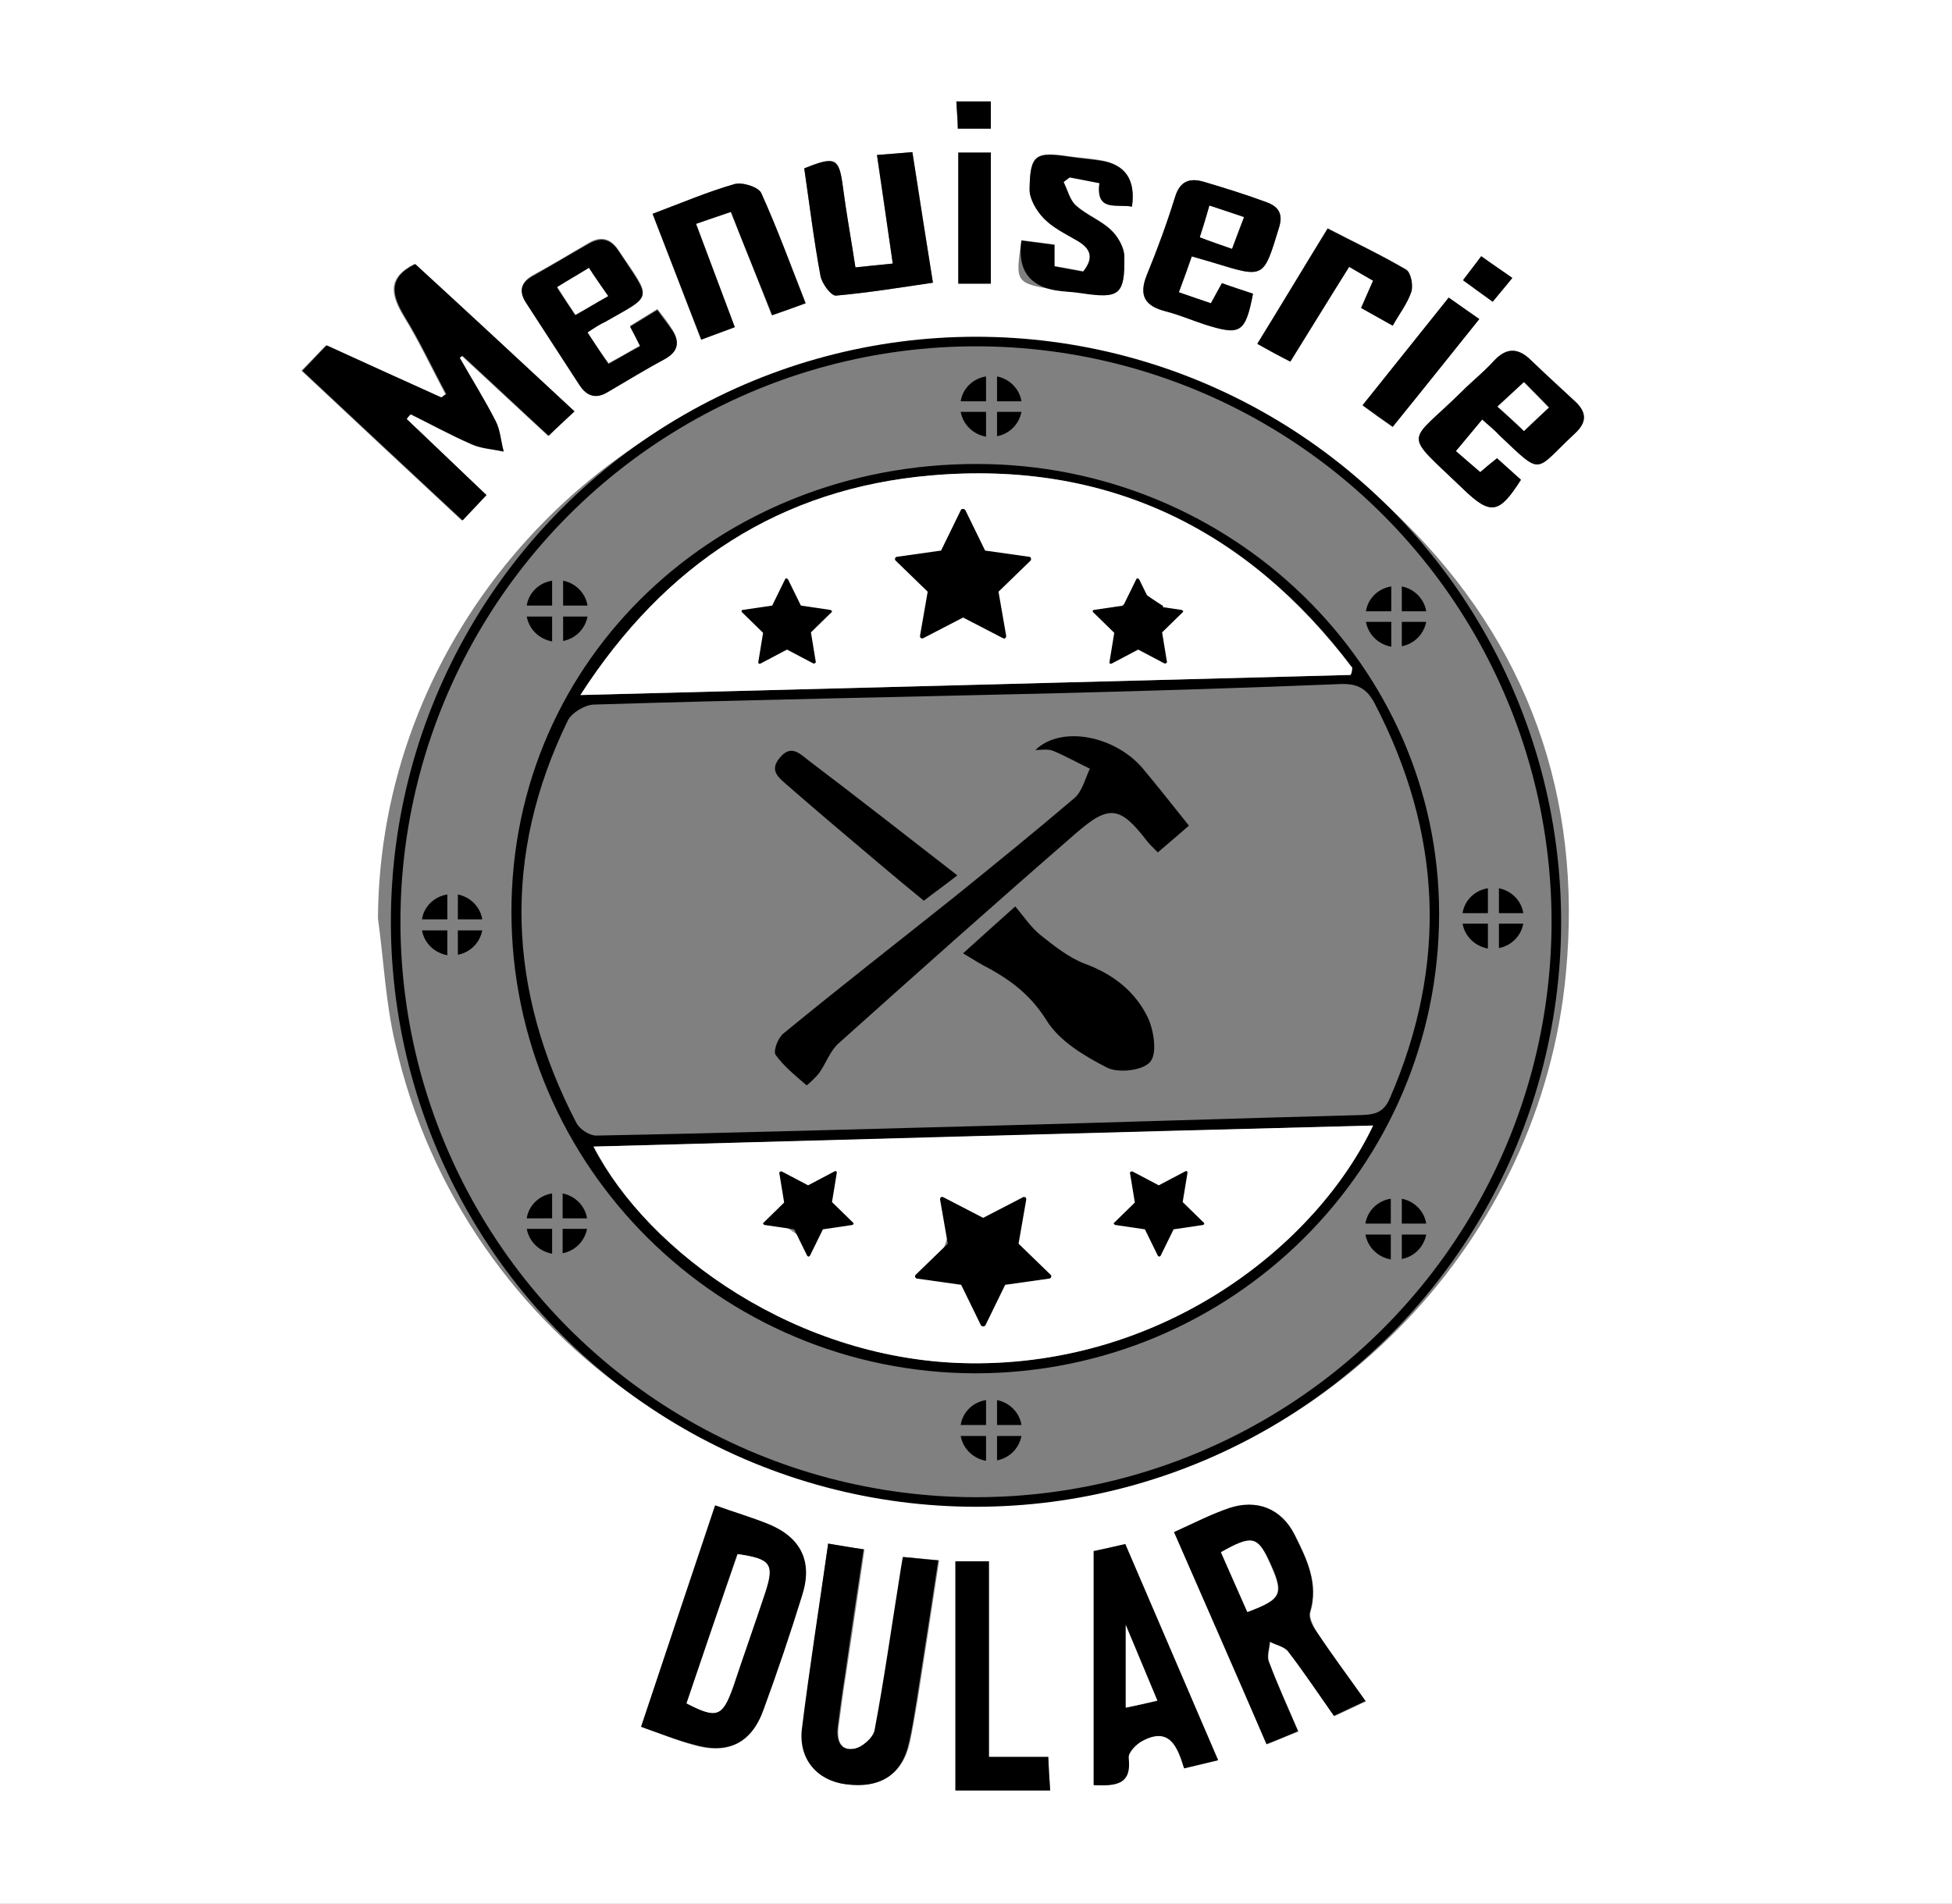
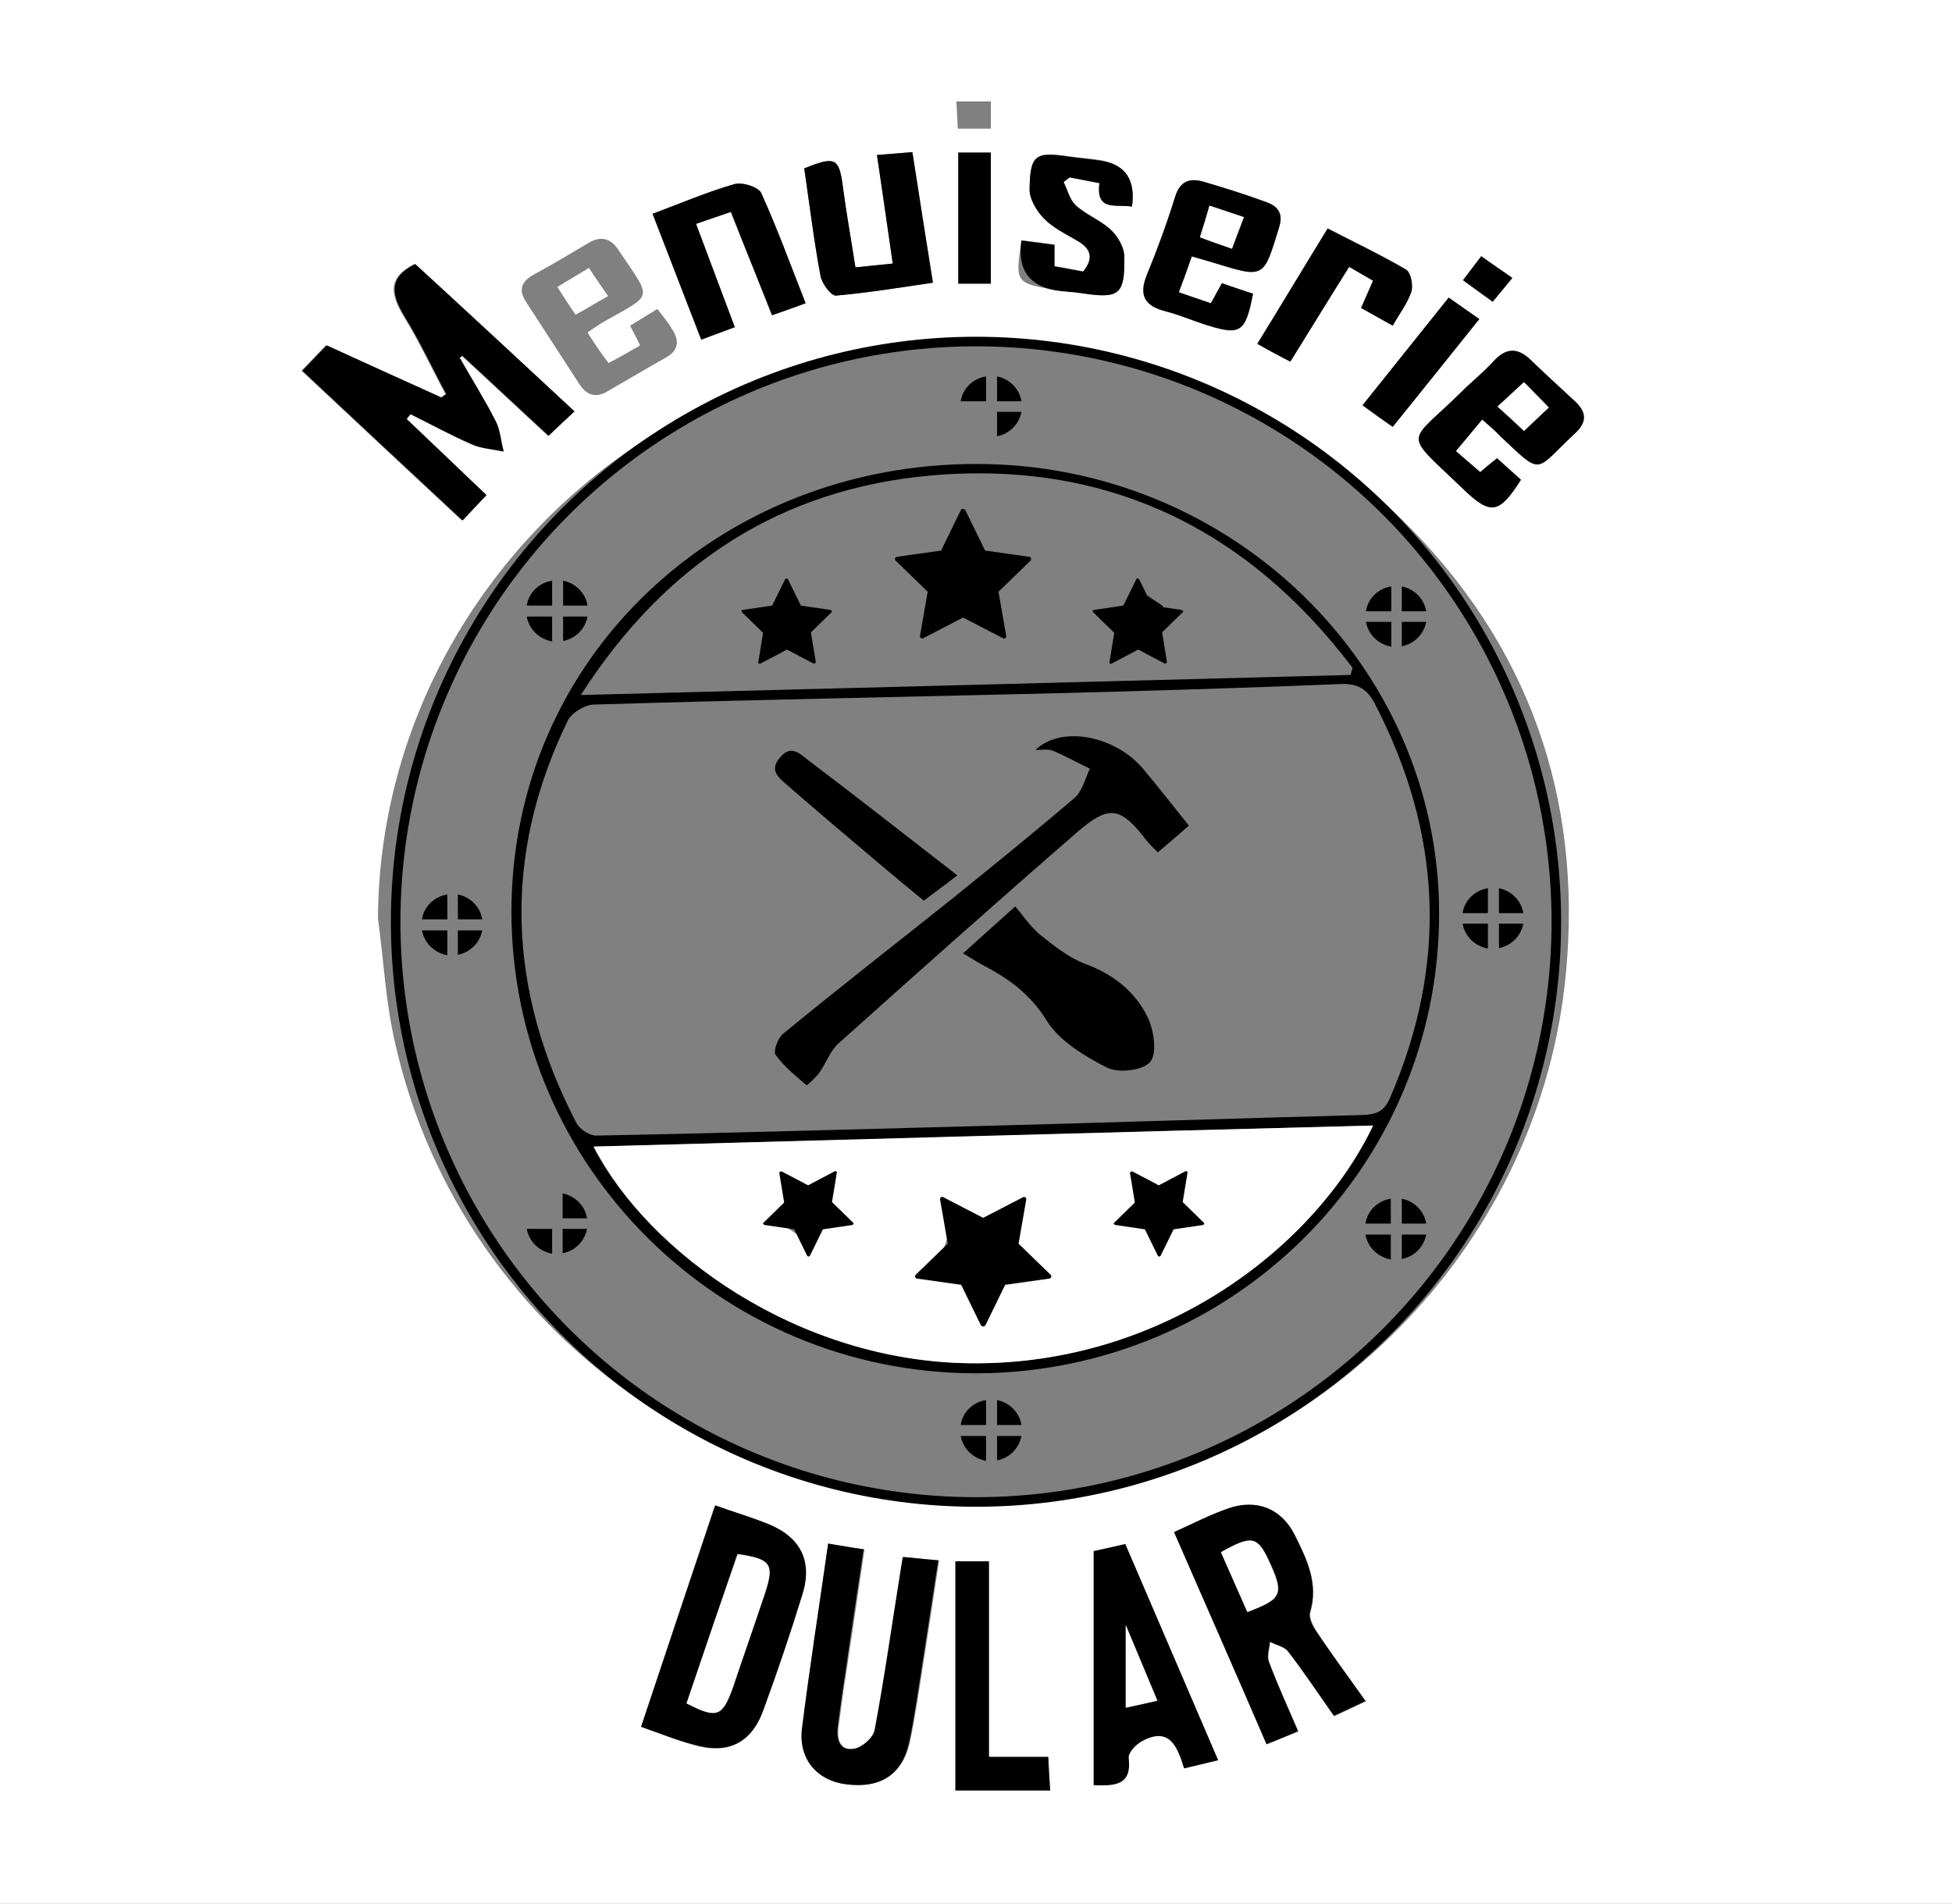
<svg xmlns="http://www.w3.org/2000/svg" id="Calque_1" version="1.1" viewBox="0 0 408 398">
  <rect x="0" y="0" width="408" height="398" fill="#808080" stroke="none" />
  <defs>
    <style>
      .st0 {
        fill: #fff;
      }

      .st1 {
        fill: none;
        stroke: #000;
        stroke-miterlimit: 10;
        stroke-width: 2px;
      }
    </style>
  </defs>
  <path class="st0" d="M0,0h408v398H0V0ZM79,192c1.2,8.7,1.6,17.6,3.6,26.1,14,62.4,75.2,104.8,140.4,95.1,55.1-8.2,99.1-54,104.3-109.7,3.5-36.9-7.9-68.9-34.1-94.7-32.6-32.2-72.3-43.1-117-33.9-55.5,11.6-96.9,60.5-97.2,117.1ZM85,87.6c.2-.3.5-.6.7-1,4.3,2.1,8.5,4.4,12.8,6.3,2,.9,4.4,1,6.6,1.5-.5-2.2-.7-4.5-1.7-6.4-2.3-4.5-4.9-8.8-7.5-13.2.2,0,.4-.3.6-.4,5.9,5.5,11.9,11,18,16.7,1.8-1.6,3.4-3.2,5.4-5.1-11.4-10.5-22.5-20.7-33.3-30.8-5.8,2.9-4.9,6.5-2.2,11,3.2,5.2,5.8,10.8,8.7,16.2-.3.2-.6.5-1,.7-7.9-3.6-15.9-7.2-24-10.9-1.7,1.8-3.4,3.5-5.1,5.3,11.1,10.4,22.1,20.7,33.5,31.3,1.9-2,3.3-3.5,5-5.3-5.5-5.4-11-10.7-16.5-15.9ZM134,361c4,1.4,7.4,2.8,10.9,3.8,7.2,2.1,12.1-.3,14.6-7.3,2.9-8,5.6-16,8.1-24,2.2-7.1-.3-12.1-7.1-14.8-3.5-1.4-7.2-2.5-11.1-3.9-5.1,15.3-10.2,30.5-15.4,46.2ZM245.4,320.3c6.6,15.1,12.9,29.6,19.4,44.4,2.4-1,4.3-1.8,6.6-2.7-2.2-5.1-4.3-9.7-6.1-14.5-.5-1.2.1-2.8.2-4.2,1.3.6,3,1,3.8,2,3.3,4.3,6.3,8.8,9.6,13.5,2.3-1.1,4.3-2,6.6-3.1-3.6-5.1-7-9.7-10.1-14.3-.8-1.3-1.8-3.1-1.5-4.3,1.8-6-.7-11.1-3.2-16.1-2.8-5.5-7.9-7.7-13.8-5.6-3.8,1.1-7.3,3-11.5,4.9ZM173.1,322.7c-1.8,13.2-3.9,26-5.3,38.8-.7,6.4,3.2,10.8,9.1,11.5,7.2.9,11.8-2.1,13.3-8.8.6-2.9,1.1-5.9,1.6-8.8,1.5-9.6,3-19.2,4.5-29.2-2.8-.3-5-.5-7.4-.7-.3,1.8-.5,3-.7,4.3-1.7,10.7-3.2,21.3-5.2,31.9-.3,1.6-2.7,3.7-4.4,3.9-3.1.5-3.7-2.1-3.3-4.7.5-3.8,1-7.6,1.6-11.3,1.3-8.5,2.5-16.9,3.8-25.7-3-.4-5-.7-7.6-1.2ZM235.2,322.8c-2.7.6-4.8,1.1-6.6,1.4v48.9c4.7.3,7.9-.1,7.3-5.7-.1-1.1,1.6-2.8,2.8-3.5,5.8-3.1,7.4,1.1,8.8,5.7,2.4-.6,4.5-1.1,7.1-1.7-6.6-15.2-12.9-30-19.4-45.1ZM309.8,87.7c1.5,1.4,2.7,2.3,3.7,3.4,9.1,8.6,7.1,7.5,15.7-.5,2.6-2.4,2.4-4.4,0-6.7-3-2.8-6.1-5.6-9.1-8.5-2.8-2.8-5.3-2.8-8,.2-2,2.2-4.4,4.1-6.5,6.2-11.6,11.5-12.7,8,.3,20.5,5.7,5.5,7.5,5.1,12-2-1.7-1.5-3.3-3-5-4.5-1.4,1.2-2.5,2.1-3.5,2.9-2-1.7-3.7-3.2-5.1-4.4,2-2.4,3.7-4.5,5.5-6.6ZM122.8,69.5c1.5-1,2.6-1.8,3.7-2.4,10.2-5.8,9.8-4.3,2.8-14.8-1.7-2.6-3.8-3-6.3-1.5-3.9,2.3-7.7,4.6-11.6,6.7-2.6,1.5-3,3.3-1.4,5.7,3.7,5.7,7.4,11.4,11.1,17.1,1.5,2.3,3.4,3,5.9,1.5,4-2.3,8-4.7,12.1-7,2.6-1.4,3-3.4,1.5-5.8-.9-1.5-2-2.9-3.2-4.4-2.1,1.3-3.9,2.4-5.7,3.5.8,1.5,1.4,2.7,2.1,4.1-2.2,1.3-4.3,2.5-6.6,3.7-1.6-2.1-2.9-4-4.4-6.4ZM249.1,53.6c2,.6,3.4.9,4.8,1.4,10.4,3.2,10.2,3.2,13.4-7.3.9-3-.1-4.5-2.5-5.4-4.4-1.6-8.8-3-13.2-4.3-2.8-.8-5-.3-6,3.2-1.7,5.5-3.7,11-5.9,16.3-1.8,4.3-.4,6.5,4,7.6,2.7.7,5.3,1.8,8,2.7,7.6,2.5,8.6,1.9,10.2-6.4-2.1-.7-4.2-1.4-6.5-2.2-.8,1.4-1.5,2.7-2.3,4.2-2.3-.8-4.4-1.5-6.7-2.3,1-2.7,1.8-4.8,2.7-7.5ZM136.4,44.7c3.4,8.8,6.7,17.4,10.1,26.3,2.3-.9,4.5-1.7,7-2.6-2.8-7.5-5.4-14.4-8.1-21.6,2.7-.9,4.9-1.6,7.3-2.5,3,7.4,5.8,14.5,8.6,21.6,2.6-.9,4.6-1.6,7-2.5-3.1-7.8-5.9-15.6-9.3-23.1-.6-1.3-3.9-2.3-5.6-1.8-5.5,1.6-10.9,3.9-17,6.2ZM183.3,32.4c1.1,7.9,2.2,15,3.3,22.7-2.8.3-5.2.5-7.8.8-.9-5.9-1.9-11.3-2.6-16.7-.8-6.3-1.5-6.7-8.1-4,1.1,7.5,2,15,3.4,22.5.3,1.6,2.2,4.2,3.2,4.1,6.8-.6,13.5-1.7,20.3-2.7-1.5-9.3-2.8-18.2-4.3-27.3-2.4.2-4.6.4-7.4.6ZM199.7,326.4v47.9h19.8c-.2-2.7-.3-4.8-.4-7h-12.4v-40.9h-7ZM236.6,43.2q1.2-8.4-6.5-9.7c-2.1-.4-4.3-.5-6.4-.8-7.3-1.1-8.3-.5-8.5,6.7,0,2.1,1.4,4.6,2.9,6.1,1.9,2,4.6,3.3,7,4.7,2.9,1.7,3.5,3.7,1.3,6.5-2-.4-3.9-.7-6-1.1v-4.5c-2.4-.3-4.7-.6-6.9-.9-1.3,8.9-1.3,9,7.1,10.4,1.8.3,3.6.4,5.4.6,8,1.1,9.2.3,9-7.6,0-1.9-1.4-4.3-2.8-5.6-2.1-2-5.1-3.1-7.3-5.1-1.3-1.2-1.8-3.3-2.6-4.9.4-.3.9-.6,1.3-1,2.1.4,4.1.8,6.2,1.2-.8,6.2,3.6,4.3,6.8,5ZM269.7,75.6c4.3-6.9,8.2-13.3,12.3-19.9,2,1.2,3.5,2.1,5,2.9-.9,2.1-1.7,3.8-2.5,5.7,2.4,1.3,4.3,2.4,6.6,3.7,1.4-2.4,3.1-4.6,3.9-7.1.4-1.3-.1-4-1.1-4.6-5.3-3.1-10.8-5.7-16.4-8.6-5,8.2-9.7,16-14.7,24.1,2.5,1.5,4.5,2.5,6.9,3.8ZM309.2,66.7c-2.4-1.6-4.2-2.9-6.4-4.4-6.1,7.6-11.9,14.9-18,22.5,2.3,1.7,4.3,3.1,6.3,4.5,6.2-7.8,12-15,18.1-22.6ZM200.3,31.9v27.4h6.8v-27.4h-6.8ZM316.1,58.1c-2.5-1.7-4.4-3.1-6.5-4.6-1.3,1.8-2.5,3.3-3.8,5,2.3,1.6,4.2,3,6.2,4.5,1.4-1.6,2.6-2.9,4.1-4.9ZM199.9,21.2c.1,2.2.2,3.9.3,5.7h6.9v-5.7h-7.2Z" />
  <path d="M85,87.6c5.5,5.2,11,10.5,16.7,15.9-1.6,1.7-3.1,3.3-5,5.3-11.4-10.6-22.4-20.9-33.5-31.3,1.7-1.7,3.3-3.5,5.1-5.3,8.1,3.7,16,7.3,24,10.9.3-.2.6-.5,1-.7-2.9-5.4-5.5-11-8.7-16.2-2.7-4.5-3.6-8.1,2.2-11,10.9,10,21.9,20.2,33.3,30.8-2,1.9-3.7,3.4-5.4,5.1-6.1-5.6-12-11.2-18-16.7-.2,0-.4.3-.6.4,2.5,4.4,5.2,8.7,7.5,13.2,1,1.9,1.1,4.3,1.7,6.4-2.2-.5-4.6-.6-6.6-1.5-4.4-1.9-8.6-4.2-12.8-6.3-.5.4-.7.7-.9,1Z" />
  <path d="M134,361c5.2-15.6,10.3-30.8,15.5-46.3,3.9,1.4,7.6,2.5,11.1,3.9,6.8,2.8,9.3,7.8,7.1,14.8-2.5,8.1-5.2,16.1-8.1,24-2.5,7-7.4,9.4-14.6,7.3-3.6-.9-7-2.3-11-3.7ZM143.5,356.1c6.4,3.2,7.5,2.8,9.6-3.3,2.2-6.6,4.6-13.1,6.7-19.7,2.1-6.2,1.3-7.2-5.7-8.2-3.5,10.4-7.1,20.8-10.6,31.2Z" />
  <path d="M245.4,320.3c4.2-1.9,7.7-3.7,11.4-5,5.9-2,11.1.1,13.8,5.6,2.5,5,5,10.1,3.2,16.1-.4,1.2.6,3.1,1.5,4.3,3.1,4.7,6.5,9.2,10.1,14.3-2.3,1.1-4.3,2-6.6,3.1-3.3-4.7-6.3-9.2-9.6-13.5-.8-1-2.5-1.3-3.8-2-.1,1.4-.7,3-.2,4.2,1.8,4.8,3.9,9.4,6.1,14.5-2.3,1-4.2,1.8-6.6,2.7-6.3-14.7-12.7-29.2-19.3-44.3ZM255.2,324.5c1.9,4.3,3.7,8.4,5.6,12.5,7.4-2.8,7.7-3.8,4.4-10.9-2.4-5-3.7-5.2-10-1.6Z" />
  <path d="M173.1,322.7c2.6.4,4.6.8,7.4,1.2-1.3,8.7-2.6,17.2-3.8,25.7-.6,3.8-1.1,7.5-1.6,11.3-.3,2.6.3,5.2,3.3,4.7,1.7-.2,4.1-2.3,4.4-3.9,2-10.6,3.5-21.3,5.2-31.9.2-1.3.4-2.6.7-4.3,2.4.2,4.6.5,7.4.7-1.5,10-3,19.6-4.5,29.2-.5,2.9-.9,5.9-1.6,8.8-1.4,6.8-6,9.8-13.3,8.8-5.9-.8-9.8-5.2-9.1-11.5,1.6-12.8,3.6-25.5,5.5-38.8Z" />
  <path d="M235.2,322.8c6.5,15.1,12.8,29.8,19.4,45.2-2.5.6-4.6,1.1-7.1,1.7-1.4-4.6-3.1-8.8-8.8-5.7-1.3.7-2.9,2.4-2.8,3.5.7,5.6-2.6,5.9-7.3,5.7v-48.9c1.8-.4,3.9-.9,6.6-1.5ZM235.3,357c2.3-.5,4.2-.9,6.6-1.4-2.1-5.1-4.1-9.8-6.6-15.8v17.2Z" />
  <path d="M309.8,87.7c-1.8,2.2-3.5,4.2-5.5,6.6,1.4,1.2,3.1,2.7,5.1,4.4,1-.9,2.1-1.8,3.5-2.9,1.7,1.5,3.3,3,5,4.5-4.5,7.1-6.3,7.5-12,2-13-12.5-11.8-9.1-.3-20.5,2.1-2.1,4.5-4,6.5-6.2,2.7-3,5.2-3,8-.2,3,2.9,6.1,5.7,9.1,8.5,2.4,2.2,2.6,4.3,0,6.7-8.6,8-6.6,9.1-15.7.5-1-1.1-2.1-2-3.7-3.4ZM313,85c2,1.9,3.7,3.4,5.6,5.1,1.9-1.8,3.4-3.3,5.2-4.9-1.8-1.9-3.4-3.5-5.2-5.3-2,1.7-3.6,3.2-5.6,5.1Z" />
-   <path d="M122.8,69.5c1.6,2.4,2.8,4.3,4.4,6.6,2.3-1.3,4.3-2.5,6.6-3.7-.7-1.4-1.3-2.6-2.1-4.1,1.8-1.1,3.6-2.2,5.7-3.5,1.1,1.6,2.2,2.9,3.2,4.4,1.5,2.4,1.1,4.3-1.5,5.8-4.1,2.2-8,4.6-12.1,7-2.5,1.5-4.4.8-5.9-1.5-3.7-5.7-7.4-11.4-11.1-17.1-1.6-2.4-1.2-4.3,1.4-5.7,3.9-2.2,7.7-4.5,11.6-6.7,2.6-1.5,4.6-1.1,6.3,1.5,6.9,10.5,7.3,9-2.8,14.8-1.1.5-2.2,1.2-3.7,2.2ZM127.1,61.9c-1.6-2.2-2.8-4-4.1-5.8-2.4,1.5-4.3,2.6-6.6,4,1.4,2.2,2.6,3.9,3.8,5.8,2.3-1.3,4.2-2.5,6.9-4Z" />
  <path d="M249.1,53.6c-.9,2.6-1.7,4.8-2.7,7.5,2.3.8,4.3,1.5,6.7,2.3.8-1.5,1.5-2.7,2.3-4.2,2.2.8,4.4,1.5,6.5,2.2-1.6,8.2-2.6,8.8-10.2,6.4-2.7-.9-5.3-2-8-2.7-4.4-1.1-5.7-3.3-4-7.6,2.2-5.4,4.2-10.8,5.9-16.3,1.1-3.5,3.2-4,6-3.2,4.4,1.3,8.9,2.7,13.2,4.3,2.4.9,3.5,2.4,2.5,5.4-3.2,10.4-3,10.5-13.4,7.3-1.3-.4-2.8-.8-4.8-1.4ZM250.8,49.6c2.3.8,4.4,1.6,6.7,2.4.9-2.4,1.7-4.3,2.5-6.6-2.6-.9-4.8-1.6-7.2-2.4-.7,2.6-1.3,4.4-2,6.6Z" />
  <path d="M136.4,44.7c6.1-2.3,11.5-4.6,17.1-6.2,1.6-.5,5,.6,5.6,1.8,3.4,7.5,6.2,15.2,9.3,23.1-2.4.9-4.4,1.6-7,2.5-2.8-7.1-5.7-14.1-8.6-21.6-2.4.8-4.5,1.5-7.3,2.5,2.7,7.2,5.3,14.1,8.1,21.6-2.4.9-4.6,1.7-7,2.6-3.5-8.9-6.8-17.6-10.2-26.3Z" />
  <path d="M183.3,32.4c2.7-.2,5-.4,7.4-.6,1.4,9.2,2.8,18,4.3,27.3-6.8,1-13.5,2.1-20.3,2.7-1,0-2.9-2.5-3.2-4.1-1.4-7.5-2.3-15-3.4-22.5,6.5-2.6,7.3-2.2,8.1,4,.7,5.4,1.7,10.8,2.6,16.7,2.6-.3,5-.5,7.8-.8-1.1-7.6-2.1-14.8-3.3-22.7Z" />
  <path d="M199.7,326.4h7v40.9h12.4c.1,2.2.2,4.3.4,7h-19.8c0-15.6,0-31.6,0-47.9Z" />
  <path d="M236.6,43.2c-3.2-.6-7.6,1.2-6.8-4.9-2.1-.4-4.2-.8-6.2-1.2-.4.3-.9.6-1.3,1,.9,1.7,1.3,3.8,2.6,4.9,2.2,2,5.2,3.1,7.3,5.1,1.5,1.4,2.8,3.7,2.8,5.6.1,8-1,8.8-9,7.6-1.8-.3-3.6-.3-5.4-.6q-8.4-1.5-7.1-10.4c2.2.3,4.5.6,6.9.9v4.5c2.1.4,4,.7,6,1.1,2.3-2.8,1.7-4.8-1.3-6.5-2.4-1.4-5.1-2.7-7-4.7-1.5-1.6-3-4.1-2.9-6.1.1-7.2,1.2-7.8,8.5-6.7,2.1.3,4.3.5,6.4.8q7.7,1.2,6.5,9.6Z" />
  <path d="M269.7,75.6c-2.4-1.2-4.4-2.3-6.9-3.7,5-8.1,9.7-16,14.7-24.1,5.6,2.9,11.1,5.5,16.4,8.6,1,.6,1.5,3.2,1.1,4.6-.8,2.4-2.5,4.6-3.9,7.1-2.3-1.3-4.3-2.4-6.6-3.7.8-1.9,1.6-3.6,2.5-5.7-1.5-.9-3-1.7-5-2.9-4.1,6.5-8,12.9-12.3,19.8Z" />
  <path d="M309.2,66.7c-6.1,7.6-11.9,14.9-18.1,22.5-2-1.4-4-2.8-6.3-4.5,6.1-7.6,11.9-14.9,18-22.5,2.1,1.5,4,2.8,6.4,4.5Z" />
  <path d="M200.3,31.9h6.8v27.4h-6.8v-27.4Z" />
  <path d="M316.1,58.1c-1.6,1.9-2.7,3.3-4.1,5-2.1-1.5-4-2.9-6.2-4.5,1.3-1.7,2.4-3.2,3.8-5,2.1,1.5,4.1,2.8,6.5,4.5Z" />
-   <path d="M199.9,21.2h7.2v5.7h-6.9c0-1.8-.2-3.6-.3-5.7Z" />
  <path class="st0" d="M143.5,356.1c3.5-10.4,7.1-20.9,10.7-31.2,7,1,7.7,2.1,5.7,8.2-2.2,6.6-4.5,13.1-6.7,19.7-2.2,6.1-3.4,6.6-9.7,3.3Z" />
  <path class="st0" d="M255.2,324.5c6.4-3.6,7.6-3.3,9.9,1.6,3.3,7.2,3,8.1-4.4,10.9-1.8-4.1-3.6-8.2-5.5-12.5Z" />
  <path class="st0" d="M235.3,357v-17.3c2.5,6,4.5,10.8,6.6,15.8-2.4.6-4.2,1-6.6,1.5Z" />
  <path class="st0" d="M313,85c2-1.8,3.6-3.3,5.5-5.1,1.8,1.8,3.3,3.4,5.2,5.3-1.8,1.7-3.3,3.1-5.2,4.9-1.7-1.7-3.4-3.3-5.5-5.1Z" />
  <path class="st0" d="M127.1,61.9c-2.7,1.5-4.6,2.7-6.8,3.9-1.3-1.9-2.4-3.6-3.8-5.8,2.2-1.4,4.2-2.5,6.6-4,1.2,1.9,2.5,3.7,4,5.9Z" />
  <path class="st0" d="M250.8,49.6c.7-2.2,1.3-4.1,2-6.6,2.4.8,4.6,1.5,7.2,2.4-.9,2.2-1.6,4.2-2.5,6.6-2.3-.8-4.4-1.5-6.7-2.4Z" />
  <path d="M204,287.1c-53.5,0-97.1-43.3-97.1-96.5s43.5-93.7,97.3-93.6c53.2,0,96.6,42.2,96.6,94,0,53-43.2,96-96.8,96.1ZM204.9,235.4h0c26.6-.7,53.3-1.6,79.9-2.3,2.8-.1,4.5-.7,5.7-3.5,12.2-28.1,10.9-55.5-3.2-82.6-1.6-3-3.5-4.1-7-4-19.5.8-38.9,1.4-58.4,1.9-32.6.8-65.3,1.4-97.9,2.4-1.8.1-4.5,1.7-5.3,3.3-13.8,28.3-12.6,56.5,1.8,84.2.7,1.3,2.7,2.6,4.1,2.6,26.7-.5,53.5-1.3,80.3-2ZM287,235.3c-54.6,1.5-108.6,3-163,4.4,11.4,22.1,42.8,44.9,78.9,45.3,40.5.4,72.2-24.9,84.1-49.7ZM282.3,141.1c.1-.5.3-1,.4-1.5-22.1-29.2-51.5-43.4-88.1-40.2-31.3,2.8-55.5,18.3-73.2,45.9,54.5-1.4,107.7-2.8,160.9-4.2Z" />
  <path class="st0" d="M287,235.3c-11.8,24.9-43.5,50.1-84,49.7-36.2-.3-67.6-23.2-78.9-45.3,54.2-1.5,108.3-3,162.9-4.4ZM215.7,264.8c-6-2.6-4.8-7.4-4.6-12.9-4.5,4.2-8.6,4.4-11.5,1.9-1.3,4.1-2.6,8.1-4,12.1,4.7-1,7.9,2,9.8,7.3,1.2-5.6,4.5-7.9,10.3-8.4ZM247.5,252.9c-.7-1.9-1.4-3.8-2-5.5-1.8.3-3.5.6-5,.8-1.1,1.9-2,3.7-2.8,5.1,1.9,1,3.7,2,5.6,3.1,1.3-1.1,2.9-2.4,4.2-3.5ZM162.2,255.1c2,1.3,3.8,2.6,5.2,3.5,1.5-1.3,3-2.7,4.2-3.7-.7-1.9-1.3-3.7-1.9-5.4-1.7.2-3.6.4-5.1.5-.8,1.8-1.6,3.6-2.4,5.1Z" />
-   <path class="st0" d="M282.3,141.1c-53.2,1.4-106.4,2.8-161,4.2,17.8-27.6,42-43.2,73.2-45.9,36.7-3.2,66.1,11,88.1,40.2,0,.5,0,1-.3,1.5ZM201.2,109.5c-1.7,5.2-4.2,8.4-11.1,7.3,5.3,3.8,7.2,7.3,4.3,13.4,5.2-3.7,9.2-5,13.8-1.2-2.3-5.2-.5-8.8,3.6-12-5.6.7-8.5-2.2-10.6-7.5ZM160,128.8c.5,1.9.9,3.7,1.3,5.3,2-.2,3.9-.3,5.4-.5.8-1.8,1.5-3.5,2.1-4.9-1.7-1-3.4-2.1-4.9-3-1.2,1-2.5,2-3.9,3.1ZM243.1,126.7c-1.6-1-3.3-2.2-5-3.3-1.2,1.1-2.6,2.4-3.8,3.5.4,1.9.8,3.7,1,5.1h6.1c.6-1.7,1.2-3.6,1.7-5.3Z" />
  <path d="M216.4,156.8c5.5-5.3,16.8-2.9,22.5,3.9,3.1,3.7,6,7.4,9.6,11.9-1.9,1.7-4.2,3.6-6.5,5.6-1.1-1.1-1.7-1.7-2.2-2.3-5.6-7.3-7.9-7.8-14.8-1.8-16.7,14.5-33.3,29.3-49.7,44-1.8,1.6-2.6,4.1-4,6.1-.8,1.1-2.6,2.7-2.7,2.7-2.3-2-4.8-4-6.5-6.4-.5-.8.5-3.5,1.6-4.4,11.8-9.7,23.9-19.1,35.8-28.6,8.4-6.8,16.8-13.6,25-20.6,1.7-1.4,2.3-4.1,3.3-6.2-2.5-1.2-5-2.6-7.6-3.7-1.2-.5-2.6-.2-3.8-.2Z" />
  <path d="M201.3,199.3c4-3.6,7.3-6.6,10.9-9.8,1.8,2.1,3.3,4.4,5.3,6,2.9,2.3,5.9,4.7,9.3,6,6,2.2,10.6,5.9,13.2,11.4,1.2,2.7,1.9,7.4.4,9.1-1.5,1.8-6.6,2.4-9,1.2-4.7-2.4-9.9-5.5-12.6-9.8-3.1-5-7-8.1-11.8-10.8-1.8-.9-3.4-1.9-5.7-3.3Z" />
  <path d="M200.1,183c-2.8,2.2-4.7,3.5-7,5.3-3.2-2.6-6.3-5.2-9.5-7.9-6.4-5.4-12.8-10.8-19.1-16.3-1.7-1.5-3.8-3-1.5-5.7,2.3-2.8,4.1-.9,5.9.5,10.3,7.8,20.5,15.8,31.2,24.1Z" />
  <path d="M201.2,109.5c2.2,5.3,5.1,8.1,10.7,7.5-4.1,3.1-5.9,6.8-3.6,12-4.6-3.8-8.7-2.5-13.8,1.2,2.9-6.2.9-9.7-4.3-13.4,6.8,1.2,9.2-2,11-7.3Z" />
  <path d="M160,128.8c1.4-1.1,2.7-2.2,4-3.2,1.5.9,3.2,2,4.9,3-.6,1.5-1.4,3.2-2.1,4.9-1.5.1-3.5.3-5.4.5-.5-1.5-.9-3.3-1.4-5.2Z" />
  <path d="M243.1,126.7c-.5,1.7-1.1,3.6-1.6,5.3h-6.1c-.3-1.4-.7-3.2-1-5.1,1.2-1.1,2.6-2.4,3.8-3.5,1.6,1.1,3.3,2.3,4.9,3.3Z" />
  <circle class="st1" cx="204" cy="192.7" r="121.3" />
  <path d="M215.5,116.7c-.1-.2-.2-.3-.4-.3l-9.2-1.3-4.1-8.4c-.1-.2-.3-.3-.5-.3s-.4,0-.5.3l-4.1,8.4-9.2,1.3c-.2,0-.4.2-.4.3-.1.2,0,.4.1.5l6.7,6.5-1.6,9.2c0,.2,0,.4.2.5s.4.1.5,0l8.3-4.3,8.3,4.3c.1,0,.2.1.2.1.1,0,.2,0,.3-.1.2-.1.2-.3.2-.5l-1.6-9.2,6.7-6.5c.1,0,.1-.3.1-.5Z" />
  <path d="M247.2,127.7c0,0-.1-.2-.3-.2l-6.1-.9-2.7-5.5c-.1,0-.2-.2-.3-.2s-.2,0-.3.2l-2.7,5.5-6.1.9c-.1,0-.2,0-.3.2,0,0,0,.3.1.3l4.4,4.3-1,6.1c0,.1,0,.3.1.3.1.1.2.1.4,0l5.5-2.9,5.5,2.9h.2q.1,0,.2-.1c.1-.1.2-.2.1-.3l-1-6.1,4.4-4.3c0,.1,0,0,0-.2Z" />
  <path d="M173.8,127.7c0,0-.1-.2-.3-.2l-6.1-.9-2.7-5.5c-.1,0-.2-.2-.3-.2s-.2,0-.3.2l-2.7,5.5-6.1.9c-.1,0-.2,0-.3.2,0,0,0,.3.1.3l4.4,4.3-1,6.1c0,.1,0,.3.1.3.1.1.2.1.4,0l5.5-2.9,5.5,2.9h.2q.1,0,.2-.1c.1-.1.2-.2.1-.3l-1-6.1,4.4-4.3c0,.1,0,0,0-.2Z" />
  <path d="M191.3,267c.1.2.2.3.4.3l9.2,1.3,4.1,8.4c.1.2.3.3.5.3s.4-.1.5-.3l4.1-8.4,9.2-1.3c.2,0,.4-.2.4-.3.1-.2,0-.4-.1-.5l-6.7-6.5,1.6-9.2c0-.2,0-.4-.2-.5s-.4-.1-.5,0l-8.3,4.3-8.3-4.3c-.1,0-.2-.1-.2-.1-.1,0-.2,0-.3.1-.2.1-.2.3-.2.5l1.6,9.2-6.7,6.5c-.1.1-.2.3-.1.5Z" />
  <path d="M159.6,255.9c0,.1.1.2.3.2l6.1.9,2.7,5.5c.1.1.2.2.3.2s.2-.1.3-.2l2.7-5.5,6.1-.9c.1,0,.2-.1.3-.2,0-.1,0-.3-.1-.3l-4.4-4.3,1-6.1c0-.1,0-.3-.1-.3-.1-.1-.2-.1-.4,0l-5.5,2.9-5.5-2.9h-.2q-.1,0-.2.1c-.1.1-.2.2-.1.3l1,6.1-4.4,4.3c0-.1,0,0,0,.2Z" />
  <path d="M232.9,255.9c0,.1.1.2.3.2l6.1.9,2.7,5.5c.1.1.2.2.3.2s.2-.1.3-.2l2.7-5.5,6.1-.9c.1,0,.2-.1.3-.2,0-.1,0-.3-.1-.3l-4.4-4.3,1-6.1c0-.1,0-.3-.1-.3-.1-.1-.2-.1-.4,0l-5.5,2.9-5.5-2.9h-.2q-.1,0-.2.1c-.1.1-.2.2-.1.3l1,6.1-4.4,4.3c0-.1,0,0,0,.2Z" />
  <g>
    <path d="M206.1,83.9v-5.2c-2.7.4-4.9,2.5-5.3,5.2h5.3Z" />
    <path d="M208.4,83.9h5.1c-.4-2.6-2.5-4.7-5.1-5.2v5.2Z" />
    <path d="M208.4,86.1v5.1c2.6-.5,4.6-2.5,5.1-5.1h-5.1Z" />
-     <path d="M206.1,86.1h-5.3c.5,2.7,2.6,4.7,5.3,5.2v-5.2Z" />
  </g>
  <g>
    <path d="M206.1,297.9v-5.2c-2.7.4-4.9,2.5-5.3,5.2h5.3Z" />
    <path d="M208.4,297.9h5.1c-.4-2.6-2.5-4.7-5.1-5.2v5.2Z" />
    <path d="M208.4,300.2v5.1c2.6-.5,4.6-2.5,5.1-5.1h-5.1Z" />
    <path d="M206.1,300.2h-5.3c.5,2.7,2.6,4.7,5.3,5.2v-5.2Z" />
  </g>
  <g>
    <path d="M311,190.9v-5.2c-2.7.4-4.9,2.5-5.3,5.2h5.3Z" />
    <path d="M313.3,190.9h5.1c-.4-2.6-2.5-4.7-5.1-5.2v5.2Z" />
    <path d="M313.3,193.1v5.1c2.6-.5,4.6-2.5,5.1-5.1h-5.1Z" />
    <path d="M311,193.1h-5.3c.5,2.7,2.6,4.7,5.3,5.2v-5.2Z" />
  </g>
  <g>
    <path d="M93.5,192.2v-5.2c-2.7.4-4.9,2.5-5.3,5.2h5.3Z" />
    <path d="M95.7,192.2h5.1c-.4-2.6-2.5-4.7-5.1-5.2v5.2Z" />
    <path d="M95.7,194.5v5.1c2.6-.5,4.6-2.5,5.1-5.1h-5.1Z" />
    <path d="M93.5,194.5h-5.3c.5,2.7,2.6,4.7,5.3,5.2v-5.2Z" />
  </g>
  <g>
    <path d="M115.4,126.6v-5.2c-2.7.4-4.9,2.5-5.3,5.2h5.3Z" />
    <path d="M117.7,126.6h5.1c-.4-2.6-2.5-4.7-5.1-5.2v5.2Z" />
    <path d="M117.7,128.9v5.1c2.6-.5,4.6-2.5,5.1-5.1h-5.1Z" />
    <path d="M115.4,128.9h-5.3c.5,2.7,2.6,4.7,5.3,5.2v-5.2Z" />
  </g>
  <g>
    <path d="M290.8,127.8v-5.2c-2.7.4-4.9,2.5-5.3,5.2h5.3Z" />
    <path d="M293,127.8h5.1c-.4-2.6-2.5-4.7-5.1-5.2v5.2Z" />
    <path d="M293,130v5.1c2.6-.5,4.6-2.5,5.1-5.1h-5.1Z" />
    <path d="M290.8,130h-5.3c.5,2.7,2.6,4.7,5.3,5.2v-5.2Z" />
  </g>
  <g>
-     <path d="M115.4,254.7v-5.2c-2.7.4-4.9,2.5-5.3,5.2h5.3Z" />
    <path d="M117.6,254.7h5.1c-.4-2.6-2.5-4.7-5.1-5.2v5.2Z" />
    <path d="M117.6,256.9v5.1c2.6-.5,4.6-2.5,5.1-5.1h-5.1Z" />
    <path d="M115.4,256.9h-5.3c.5,2.7,2.6,4.7,5.3,5.2v-5.2Z" />
  </g>
  <g>
    <path d="M290.7,255.8v-5.2c-2.7.4-4.9,2.5-5.3,5.2h5.3Z" />
    <path d="M293,255.8h5.1c-.4-2.6-2.5-4.7-5.1-5.2v5.2Z" />
    <path d="M293,258.1v5.1c2.6-.5,4.6-2.5,5.1-5.1h-5.1Z" />
    <path d="M290.7,258.1h-5.3c.5,2.7,2.6,4.7,5.3,5.2v-5.2Z" />
  </g>
</svg>